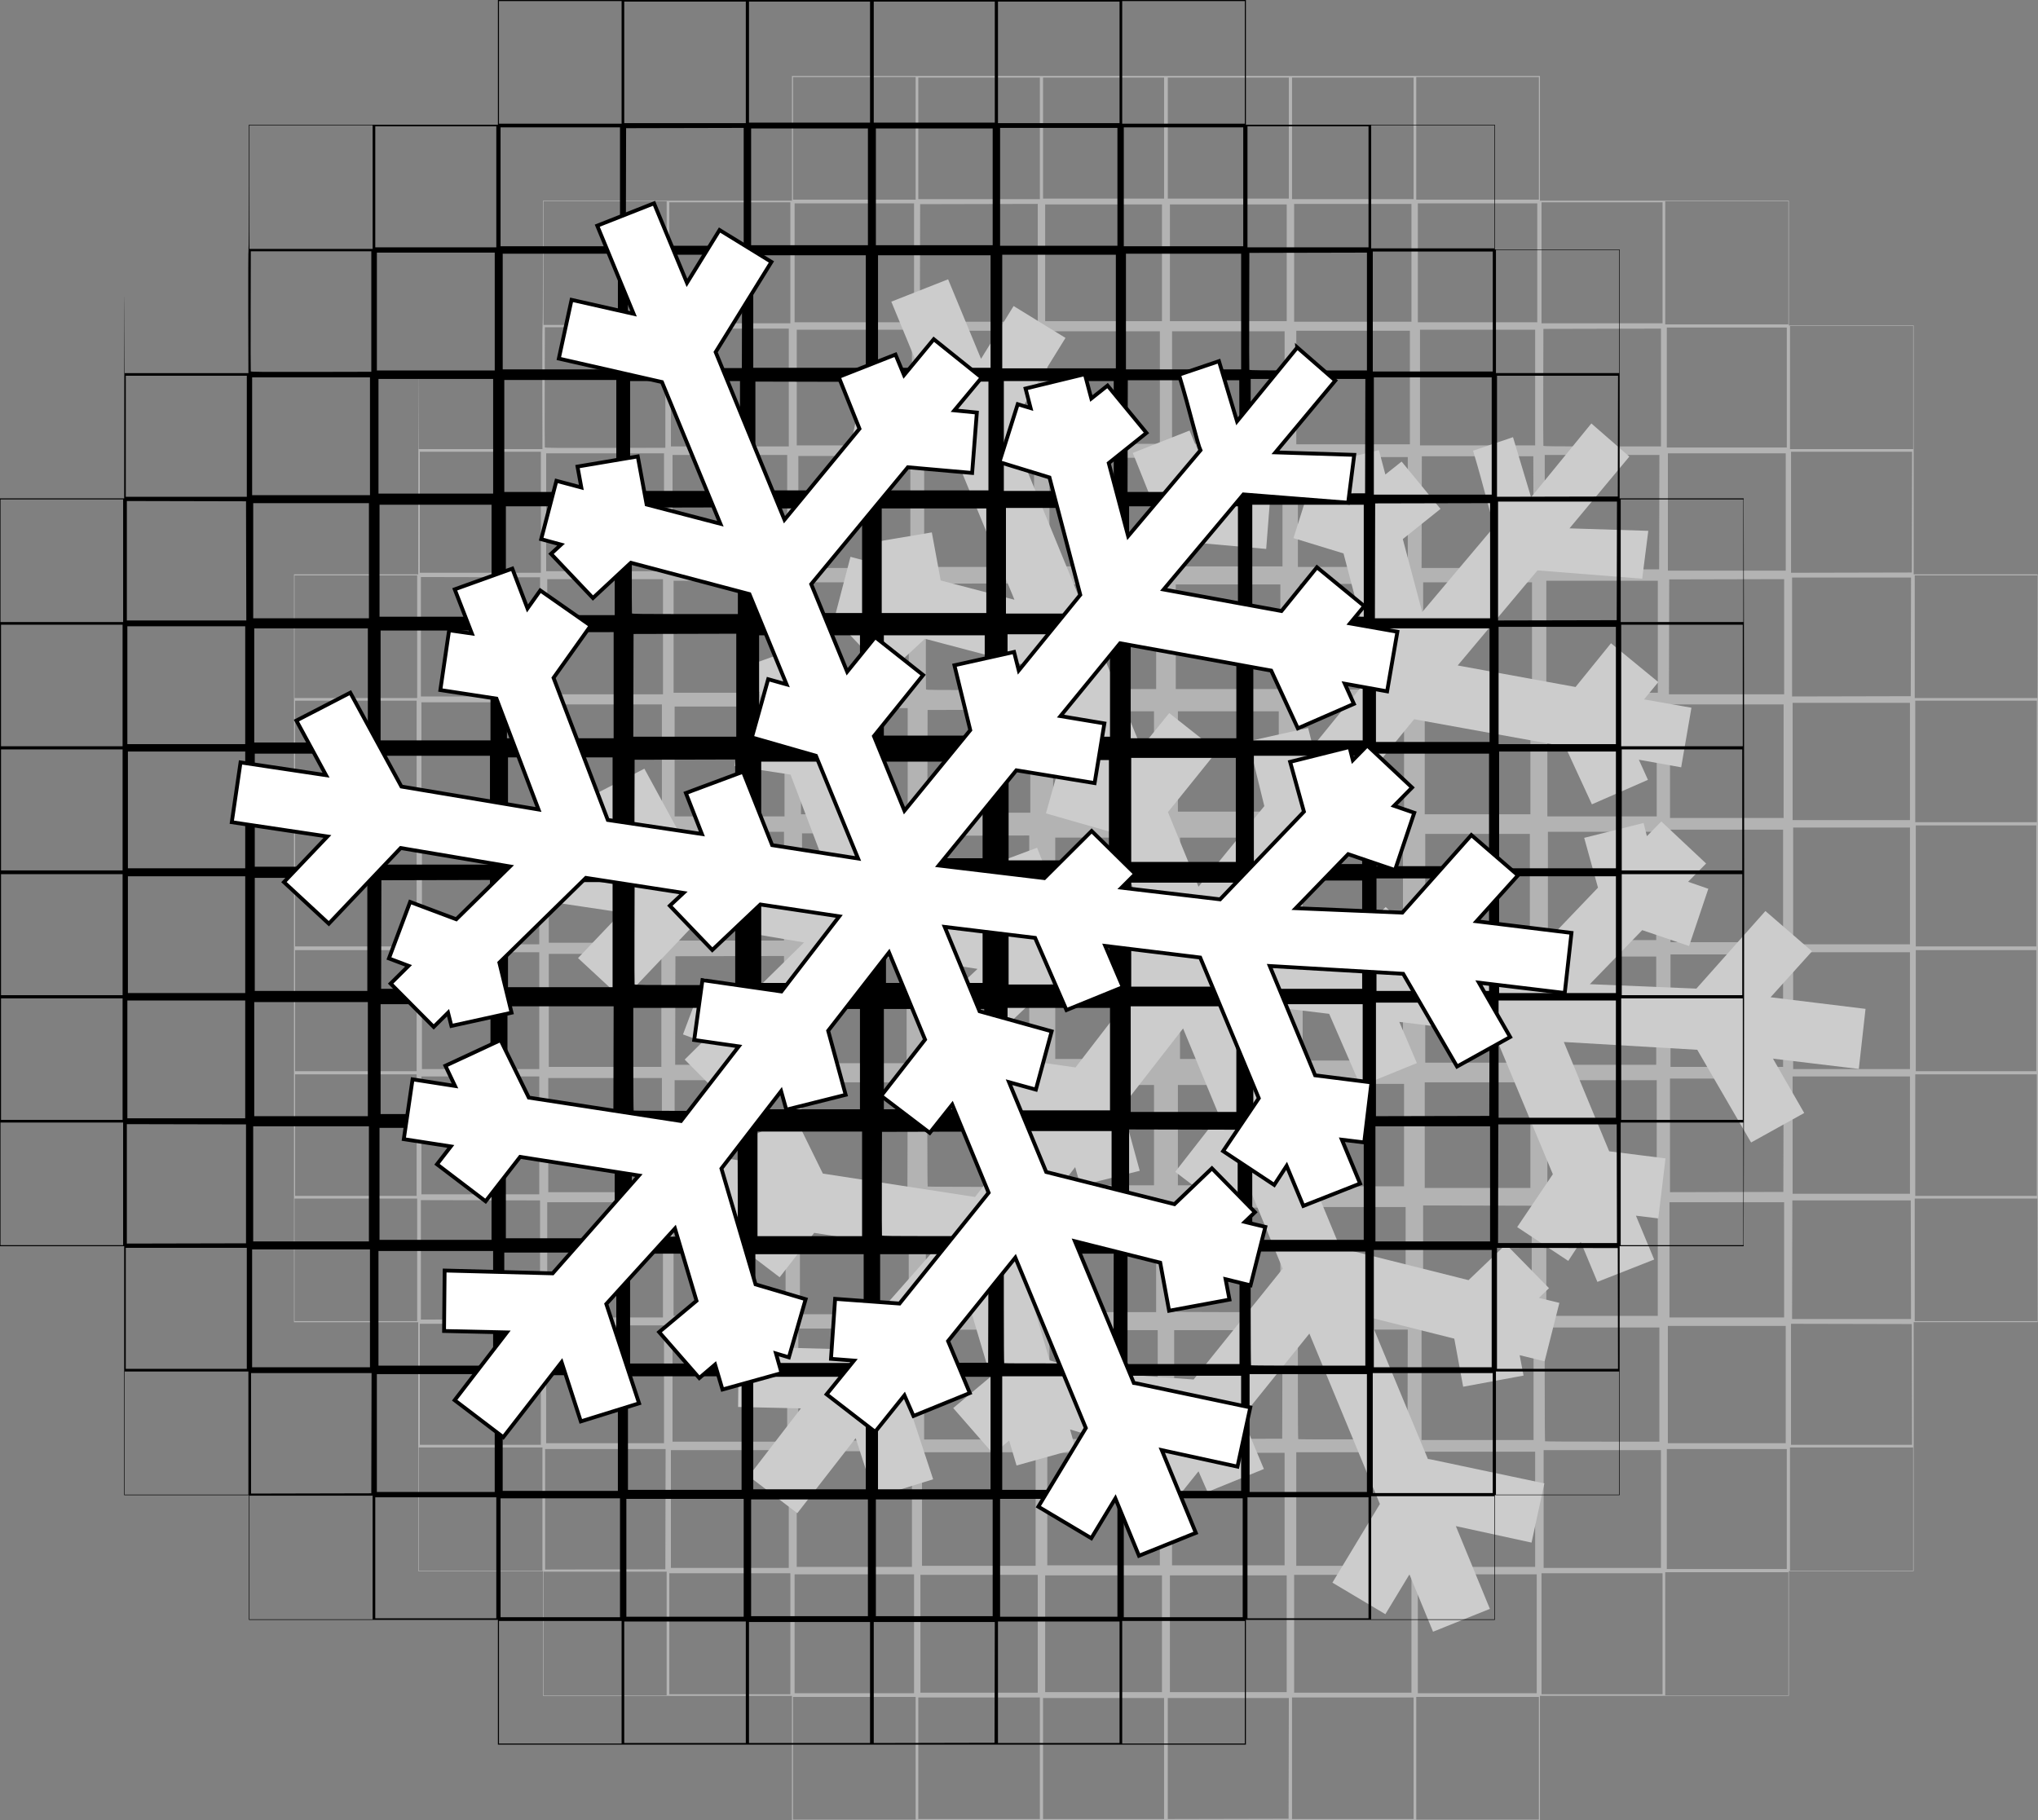
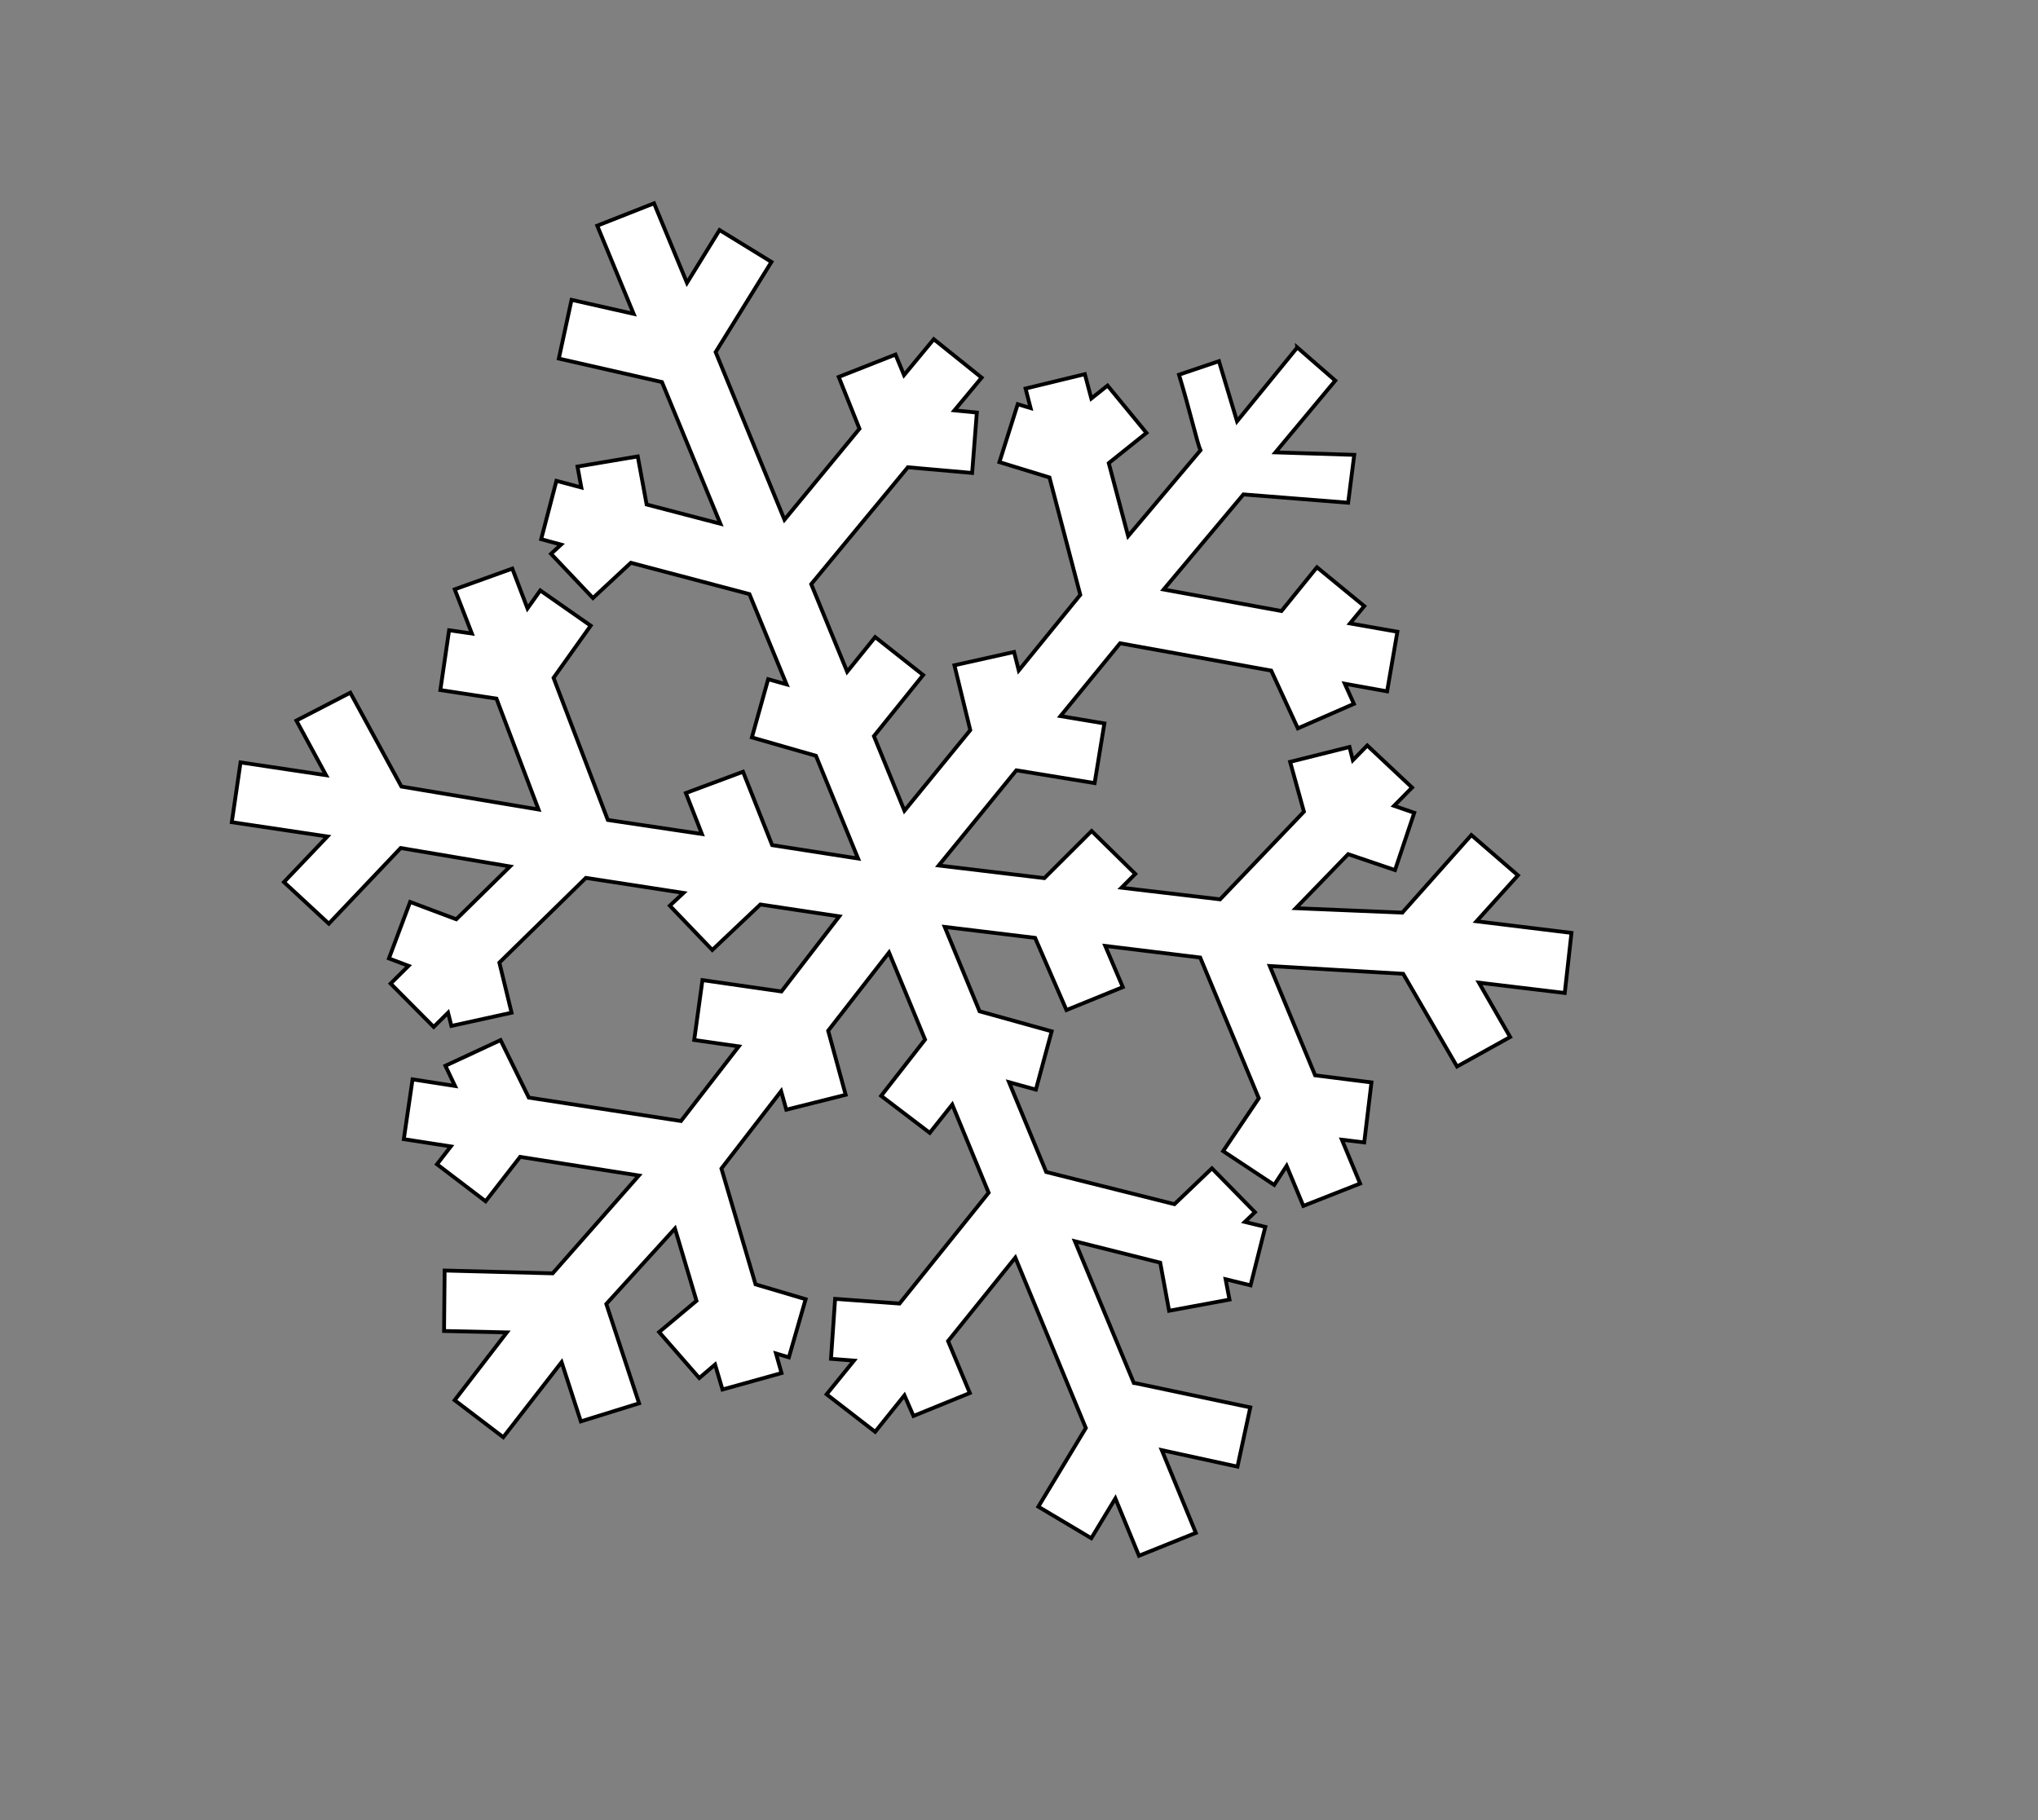
<svg xmlns="http://www.w3.org/2000/svg" xmlns:ns1="http://www.inkscape.org/namespaces/inkscape" xmlns:ns2="http://sodipodi.sourceforge.net/DTD/sodipodi-0.dtd" width="279.638mm" height="249.824mm" viewBox="0 0 990.843 885.203" id="svg2" version="1.1" ns1:version="0.91 r13725" ns2:docname="flake.svg">
  <rect x="0" y="0" width="990.843" height="885.203" fill="#808080" stroke="none" />
  <defs id="defs4" />
  <ns2:namedview id="base" pagecolor="#ffffff" bordercolor="#666666" borderopacity="1.0" ns1:pageopacity="0.0" ns1:pageshadow="2" ns1:zoom="0.35" ns1:cx="64.707435" ns1:cy="511.17277" ns1:document-units="px" ns1:current-layer="layer1" showgrid="false" fit-margin-top="0" fit-margin-left="0" fit-margin-right="0" fit-margin-bottom="0" ns1:window-width="1024" ns1:window-height="538" ns1:window-x="-8" ns1:window-y="-8" ns1:window-maximized="1" />
  <g ns1:label="Layer 1" ns1:groupmode="layer" id="layer1" transform="translate(161.136,-161.189)">
    <g transform="matrix(3.78,0,0,3.78,20.953,156.855)" id="g4867">
-       <path ns1:export-ydpi="71.559998" ns1:export-xdpi="71.559998" ns1:export-filename="D:\BU do USB\GRAPHICSBaking BackUp New (I) MAM\zzz DRQ\CEKAJI NA CISLO\NOVE\path33334.png" id="path33334" d="m 53.689,227.334 0,-8.023 -16.012,0 -16.012,0 0,-8.023 0,-8.023 -8.023,0 -8.023,0 0,-16.012 0,-16.012 -7.989,0 -7.989,0 0,-48.103 0,-48.103 7.989,0 7.989,0 0.017,-16.029 c 0.009,-8.816 0.025,-12.441 0.034,-8.057 l 0.018,7.972 7.955,0 7.955,0 -0.018,-7.955 c -0.01,-4.375 0.005,-7.955 0.034,-7.955 0.028,10e-6 0.051,-3.61 0.051,-8.023 l 0,-8.023 16.012,0 16.012,0 0,-8.023 0,-8.023 48.103,0 48.103,0 0,8.023 0,8.023 16.012,0 16.012,0 0,8.023 0,8.023 8.023,0 8.023,0 0,16.012 0,16.012 7.977,0 7.977,0 0.045,24.051 c 0.025,13.228 0.025,34.875 0,48.103 l -0.045,24.051 -7.977,0 -7.977,0 0,16.012 0,16.012 -8.023,0 -8.023,0 0,8.023 0,8.023 -16.012,0 -16.012,0 0,8.023 0,8.023 -48.103,0 -48.103,0 z m 15.909,0 0,-7.886 -7.886,0 -7.886,0 0,7.886 0,7.886 7.886,0 7.886,0 z m 80.16,0 0,-7.886 -7.886,0 -7.886,0 0,7.886 0,7.886 7.886,0 7.886,0 z m -64.183,0 0,-7.818 -7.818,0 -7.818,0 0,7.818 0,7.818 7.818,0 7.818,0 z m 15.977,0.034 0,-7.784 -7.784,0 -7.784,0 0,7.784 0,7.784 7.784,0 7.784,0 z m 16.029,-0.017 0.017,-7.767 -7.784,0 -7.784,0 0,7.784 0,7.784 7.767,-0.017 7.767,-0.017 z m 16.062,-0.017 0,-7.818 -7.818,0 -7.818,0 0,7.818 0,7.818 7.818,0 7.818,0 z m -96.069,-16.046 0,-7.955 -7.92,0 -7.92,0 0,7.955 0,7.955 7.92,0 7.92,0 z m 144.275,0.034 0,-7.92 -7.92,0 -7.92,0 0,7.92 0,7.92 7.92,0 7.92,0 z m -128.366,0 0,-7.784 -7.784,0 -7.784,0 0,7.784 0,7.784 7.784,0 7.784,0 z m 112.183,0 0,-7.784 -7.784,0 -7.784,0 0,7.784 0,7.784 7.784,0 7.784,0 z m -96.274,0 0,-7.647 -7.681,0 -7.681,0 0,7.647 0,7.647 7.681,0 7.681,0 z m 80.092,0 0,-7.647 -7.647,0 -7.647,0 0,7.647 0,7.647 7.647,0 7.647,0 z m -64.183,0 0,-7.579 -7.545,0 -7.545,0 0,7.579 0,7.579 7.545,0 7.545,0 z m 48.069,0 0,-7.579 -7.545,0 -7.545,0 0,7.579 0,7.579 7.545,0 7.545,0 z m -32.091,0 0,-7.511 -7.511,0 -7.511,0 0,7.511 0,7.511 7.511,0 7.511,0 z m 16.046,0 0,-7.511 -7.511,0 -7.511,0 0,7.511 0,7.511 7.511,0 7.511,0 z m -95.728,-16.046 0,-7.92 -7.955,0 -7.955,0 0,7.92 0,7.92 7.955,0 7.955,0 z m 176.298,0 0,-7.92 -7.92,0 -7.92,0 0,7.92 0,7.92 7.92,0 7.92,0 z m -160.474,0.017 0.017,-7.733 -7.75,0 -7.75,0 0,7.75 0,7.75 7.733,-0.017 7.733,-0.017 z m 144.223,-0.017 0,-7.716 -7.716,0 -7.716,0 0,7.716 0,7.716 7.716,0 7.716,0 z m -128.366,0 0,-7.579 -7.579,0 -7.579,0 0,7.579 0,7.579 7.579,0 7.579,0 z m 112.183,0 0,-7.579 -7.545,0 -7.545,0 0,7.579 0,7.579 7.545,0 7.545,0 z m -96.342,0 0,-7.442 -7.408,0 -7.408,0 0,7.442 0,7.442 7.408,0 7.408,0 z m 80.16,0.034 0,-7.408 -7.408,0 -7.408,0 0,7.408 0,7.408 7.408,0 7.408,0 z m -64.251,-0.034 0,-7.306 -7.306,0 -7.306,0 0,7.306 0,7.306 7.306,0 7.306,0 z m 48.137,0 0,-7.306 -7.306,0 -7.306,0 0,7.306 0,7.306 7.306,0 7.306,0 z m -32.16,0 0,-7.238 -7.238,0 -7.238,0 0,7.238 0,7.238 7.238,0 7.238,0 z m 16.046,0 0,-7.238 -7.238,0 -7.238,0 0,7.238 0,7.238 7.238,0 7.238,0 z m -95.66,-16.046 0,-7.784 -7.784,0 -7.784,0 0,7.784 0,7.784 7.784,0 7.784,0 z m 176.349,0.017 -0.017,-7.767 -7.767,-0.017 -7.767,-0.017 0,7.784 0,7.784 7.784,0 7.784,0 z m -160.508,-0.017 0,-7.579 -7.579,0 -7.579,0 0,7.579 0,7.579 7.579,0 7.579,0 z m 144.275,0.034 0,-7.545 -7.579,0 -7.579,0 0,7.545 0,7.545 7.579,0 7.579,0 z m -128.434,-0.034 0,-7.374 -7.374,0 -7.374,0 0,7.374 0,7.374 7.374,0 7.374,0 z m 112.183,0.034 0,-7.34 -7.374,0 -7.374,0 0,7.295 c 0,4.012 0.021,7.315 0.045,7.34 0.025,0.025 3.343,0.045 7.374,0.045 l 7.329,0 z m -96.342,0 0,-7.204 -7.204,0 -7.203,0 0,7.204 0,7.203 7.203,0 7.204,0 z m 80.16,-0.034 0,-7.169 -7.203,0 -7.204,0 0,7.169 0,7.169 7.204,0 7.203,0 z m -64.251,0.034 0,-7.067 -7.067,0 -7.067,0 0,7.067 0,7.067 7.067,0 7.067,0 z m 48.052,-0.017 0.017,-7.05 -7.067,0 -7.067,0 0,7.021 c 0,3.862 0.021,7.042 0.046,7.067 0.025,0.025 3.198,0.038 7.05,0.029 l 7.004,-0.017 z m -32.143,0.017 0,-6.999 -6.965,0 -6.965,0 0,6.999 0,6.999 6.965,0 6.965,0 z m 16.029,-0.017 0.017,-6.982 -6.965,0 -6.965,0 0,6.999 0,6.999 6.947,-0.017 6.947,-0.017 z M 5.484,163.219 l 0,-7.886 -7.886,0 -7.886,0 0,7.886 0,7.886 7.886,0 7.886,0 z m 208.389,0 0,-7.886 -7.886,0 -7.886,0 0,7.886 0,7.886 7.886,0 7.886,0 z m -192.583,0 0,-7.647 -7.664,-0.017 -7.664,-0.017 0,7.682 0,7.682 7.664,-0.017 7.664,-0.017 z m 176.315,-0.017 -0.017,-7.63 -7.613,0 -7.613,0 -0.017,7.63 -0.017,7.63 7.648,0 7.648,0 z m -160.508,0.017 0,-7.408 -7.442,0 -7.442,0 0,7.408 0,7.408 7.442,0 7.442,0 z m 144.206,0 0,-7.408 -7.374,0 -7.374,0 0,7.408 0,7.408 7.374,0 7.374,0 z m -128.434,0 0,-7.204 -7.204,0 -7.203,0 0,7.204 0,7.203 7.203,0 7.204,0 z m 112.183,0 0,-7.204 -7.169,0 -7.169,0 0,7.204 0,7.203 7.169,0 7.169,0 z m -96.342,0 0,-6.999 -6.999,0 -6.999,0 0,6.999 0,6.999 6.999,0 6.999,0 z m 80.126,0 0,-6.965 -6.982,-0.017 -6.982,-0.017 0,6.999 0,6.999 6.982,-0.017 6.982,-0.017 z m -64.302,-0.017 -0.017,-6.811 -6.794,0 -6.794,0 -0.017,6.811 -0.017,6.811 6.829,0 6.829,0 z m 48.086,0.017 0,-6.794 -6.794,0 -6.794,0 0,6.794 0,6.794 6.794,0 6.794,0 z m -32.091,0 0,-6.726 -6.726,0 -6.726,0 0,6.726 0,6.726 6.726,0 6.726,0 z m 15.977,0 0,-6.726 -6.708,0.017 -6.708,0.017 -0.018,6.623 c -0.01,3.643 -0.003,6.662 0.015,6.708 0.026,0.068 1.434,0.085 6.726,0.085 l 6.694,0 z m -111.091,-16.046 0,-7.818 -7.818,0 -7.818,0 0,7.818 0,7.818 7.818,0 7.818,0 z m 208.389,0 0,-7.818 -7.818,0 -7.818,0 0,7.818 0,7.818 7.818,0 7.818,0 z m -192.617,0.034 0,-7.579 -7.579,0 -7.579,0 0,7.579 0,7.579 7.579,0 7.579,0 z m 176.298,-0.034 0,-7.545 -7.545,0 -7.545,0 0,7.545 0,7.545 7.545,0 7.545,0 z m -160.525,0 0,-7.34 -7.306,0 -7.306,0 0,7.34 0,7.34 7.306,0 7.306,0 z m 144.258,0.017 0.017,-7.289 -7.306,0 -7.306,0 0,7.306 0,7.306 7.289,-0.017 7.289,-0.017 z m -128.485,-0.017 0,-7.067 -7.067,0 -7.067,0 0,7.067 0,7.067 7.067,0 7.067,0 z m 112.183,0 0,-7.067 -7.033,0 -7.033,0 0,7.067 0,7.067 7.033,0 7.033,0 z m -96.359,0.017 0.017,-6.811 -6.828,0 -6.828,0 0,6.828 0,6.828 6.811,-0.017 6.811,-0.017 z m 80.109,-0.017 0,-6.794 -6.794,0 -6.794,0 0,6.794 0,6.794 6.794,0 6.794,0 z m -64.319,0.034 0,-6.623 -6.623,0 -6.623,0 0,6.578 c 0,3.618 0.021,6.598 0.045,6.623 0.025,0.025 3.005,0.045 6.623,0.045 l 6.578,0 z m 48.069,-0.034 0,-6.589 -6.589,0 -6.589,0 0,6.589 0,6.589 6.589,0 6.589,0 z m -32.16,0 0,-6.452 -6.487,0 -6.487,0 0,6.452 0,6.452 6.487,0 6.487,0 z m 15.977,0 0,-6.452 -6.452,0 -6.452,0 0,6.452 0,6.452 6.452,0 6.452,0 z M 5.416,131.162 l 0,-7.784 -7.818,0 -7.818,0 0,7.784 0,7.784 7.818,0 7.818,0 z m 208.321,0 0,-7.784 -7.75,0 -7.75,0 0,7.784 0,7.784 7.75,0 7.75,0 z m -192.548,0 0,-7.511 -7.545,0 -7.545,0 0,7.511 0,7.511 7.545,0 7.545,0 z m 176.298,0 0,-7.511 -7.511,0 -7.511,0 0,7.511 0,7.511 7.511,0 7.511,0 z m -160.594,-0.034 0,-7.272 -7.238,0 -7.238,0 0,7.272 0,7.272 7.238,0 7.238,0 z m 144.275,0.034 0,-7.238 -7.238,0 -7.238,0 0,7.238 0,7.238 7.238,0 7.238,0 z m -128.502,-0.035 0,-6.999 -6.982,0.017 -6.982,0.017 -0.017,6.982 -0.017,6.982 6.999,0 6.999,0 z m 112.183,0.035 0,-6.965 -6.965,0 -6.965,0 0,6.965 0,6.965 6.965,0 6.965,0 z m -96.411,0 0,-6.76 -6.726,0 -6.726,0 0,6.76 0,6.76 6.726,0 6.726,0 z m 80.16,0 0,-6.691 -6.726,0 -6.726,0 0,6.691 0,6.691 6.726,0 6.726,0 z m -64.388,-6.8e-4 0,-6.487 -6.469,0.017 -6.469,0.017 -0.018,6.384 c -0.01,3.511 -0.003,6.423 0.015,6.469 0.026,0.067 1.386,0.085 6.487,0.085 l 6.455,0 z m 48.069,-0.034 0,-6.452 -6.452,0 -6.452,0 0,6.452 0,6.452 6.452,0 6.452,0 z m -32.296,0.034 0,-6.213 -6.213,0 -6.213,0 0,6.213 0,6.213 6.213,0 6.213,0 z m 16.046,0 0,-6.213 -6.213,0 -6.213,0 0,6.213 0,6.213 6.213,0 6.213,0 z m -110.613,-16.046 0,-7.784 -7.818,0 -7.818,0 0,7.784 0,7.784 7.818,0 7.818,0 z m 208.321,0 0,-7.784 -7.75,0 -7.75,0 0,7.784 0,7.784 7.75,0 7.75,0 z m -192.548,0 0,-7.511 -7.545,0 -7.545,0 0,7.511 0,7.511 7.545,0 7.545,0 z m 176.298,0 0,-7.511 -7.511,0 -7.511,0 0,7.511 0,7.511 7.511,0 7.511,0 z m -160.594,0.034 0,-7.272 -7.238,0 -7.238,0 0,7.272 0,7.272 7.238,0 7.238,0 z m 144.275,-0.034 0,-7.238 -7.238,0 -7.238,0 0,7.238 0,7.238 7.238,0 7.238,0 z m -128.502,0.034 0,-6.999 -6.999,0 -6.999,0 0,6.999 0,6.999 6.999,0 6.999,0 z m 112.183,-0.034 0,-6.965 -6.965,0 -6.965,0 0,6.965 0,6.965 6.965,0 6.965,0 z m -96.411,0 0,-6.76 -6.726,0 -6.726,0 0,6.76 0,6.76 6.726,0 6.726,0 z m 80.16,0 0,-6.691 -6.726,0 -6.726,0 0,6.691 0,6.691 6.726,0 6.726,0 z m -64.388,-6.9e-4 0,-6.487 -6.469,0.017 -6.469,0.017 -0.018,6.384 c -0.01,3.511 -0.003,6.423 0.015,6.469 0.026,0.068 1.386,0.085 6.487,0.085 l 6.455,0 z m 48.069,0.035 0,-6.452 -6.452,0 -6.452,0 0,6.452 0,6.452 6.452,0 6.452,0 z m -32.245,-0.017 0.017,-6.231 -6.248,0 -6.248,0 0,6.248 0,6.248 6.231,-0.017 6.231,-0.017 z m 15.994,-0.016 0,-6.213 -6.213,0 -6.213,0 0,6.213 0,6.213 6.213,0 6.213,0 z M 5.416,99.105 l 0,-7.818 -7.818,0 -7.818,0 0,7.818 0,7.818 7.818,0 7.818,0 z m 208.389,0 0,-7.818 -7.818,0 -7.818,0 0,7.818 0,7.818 7.818,0 7.818,0 z m -192.617,-0.034 0,-7.579 -7.579,0 -7.579,0 0,7.579 0,7.579 7.579,0 7.579,0 z m 176.298,0.034 0,-7.545 -7.545,0 -7.545,0 0,7.545 0,7.545 7.545,0 7.545,0 z m -160.525,0 0,-7.34 -7.306,0 -7.306,0 0,7.34 0,7.34 7.306,0 7.306,0 z m 144.275,-0.034 0,-7.306 -7.306,0 -7.306,0 0,7.306 0,7.306 7.306,0 7.306,0 z m -128.502,0.034 0,-7.067 -7.067,0 -7.067,0 0,7.067 0,7.067 7.067,0 7.067,0 z m 112.183,0 0,-7.067 -7.033,0 -7.033,0 0,7.067 0,7.067 7.033,0 7.033,0 z m -96.342,-0.035 0,-6.828 -6.845,0.017 -6.845,0.017 -0.017,6.811 -0.017,6.811 6.862,0 6.862,0 z m 80.092,0.035 0,-6.794 -6.794,0 -6.794,0 0,6.794 0,6.794 6.794,0 6.794,0 z m -64.319,-0.035 0,-6.623 -6.606,0.017 -6.606,0.017 -0.017,6.606 -0.017,6.606 6.623,0 6.623,0 z m 48.069,0.035 0,-6.589 -6.589,0 -6.589,0 0,6.589 0,6.589 6.589,0 6.589,0 z m -32.16,0 0,-6.452 -6.487,0 -6.487,0 0,6.452 0,6.452 6.487,0 6.487,0 z m 16.046,0 0,-6.452 -6.487,0 -6.487,0 0,6.452 0,6.452 6.487,0 6.487,0 z m -110.818,-16.046 0,-7.886 -7.886,0 -7.886,0 0,7.886 0,7.886 7.886,0 7.886,0 z m 208.389,0 0,-7.886 -7.886,0 -7.886,0 0,7.886 0,7.886 7.886,0 7.886,0 z m -192.565,0.017 -0.017,-7.664 -7.664,-0.017 -7.664,-0.017 0,7.682 0,7.682 7.682,0 7.682,0 z m 176.298,0 0.017,-7.63 -7.648,0 -7.648,0 0,7.648 0,7.648 7.63,-0.017 7.63,-0.017 z m -160.508,-0.017 0,-7.408 -7.442,0 -7.442,0 0,7.408 0,7.408 7.442,0 7.442,0 z m 144.206,0 0,-7.409 -7.391,0.017 -7.391,0.017 -0.017,7.391 -0.017,7.391 7.409,0 7.409,0 z m -128.434,0 0,-7.203 -7.204,0 -7.203,0 0,7.203 0,7.204 7.203,0 7.204,0 z m 112.183,0 0,-7.203 -7.169,0 -7.169,0 0,7.203 0,7.204 7.169,0 7.169,0 z m -96.342,0 0,-6.999 -6.999,0 -6.999,0 0,6.999 0,6.999 6.999,0 6.999,0 z m 80.16,0 0,-6.999 -6.999,0 -6.999,0 0,6.999 0,6.999 6.999,0 6.999,0 z m -64.319,0 0,-6.862 -6.811,0.017 -6.811,0.017 -0.018,6.76 c -0.01,3.718 -0.003,6.798 0.015,6.845 0.026,0.068 1.455,0.085 6.828,0.085 l 6.796,0 z m 48.137,0 0,-6.794 -6.828,0 -6.828,0 0,6.794 0,6.794 6.828,0 6.828,0 z m -32.16,0 0,-6.726 -6.726,0 -6.726,0 0,6.726 0,6.726 6.726,0 6.726,0 z m 15.977,0 0,-6.726 -6.726,0 -6.726,0 0,6.726 0,6.726 6.726,0 6.726,0 z m -95.113,-16.012 0,-7.784 -7.784,0 -7.784,0 0,7.784 0,7.784 7.784,0 7.784,0 z m 176.349,-0.017 0.017,-7.767 -7.784,0 -7.784,0 0,7.784 0,7.784 7.767,-0.017 7.767,-0.017 z m -160.508,0.017 0,-7.579 -7.579,0 -7.579,0 0,7.579 0,7.579 7.579,0 7.579,0 z m 144.275,-0.034 0,-7.545 -7.579,0 -7.579,0 0,7.545 0,7.545 7.579,0 7.579,0 z m -128.434,0.034 0,-7.374 -7.374,0 -7.374,0 0,7.374 0,7.374 7.374,0 7.374,0 z m 112.167,-0.017 0.017,-7.357 -7.375,0 -7.375,0 0,7.329 c 0,4.031 0.021,7.349 0.046,7.375 0.025,0.025 3.336,0.038 7.357,0.028 l 7.311,-0.017 z m -96.326,-0.017 0,-7.204 -7.204,0 -7.203,0 0,7.204 0,7.203 7.203,0 7.204,0 z m 80.143,0.017 -0.017,-7.186 -7.169,0 -7.169,0 -0.017,7.186 -0.017,7.186 7.204,0 7.204,0 z m -64.234,-0.017 0,-7.067 -7.067,0 -7.067,0 0,7.067 0,7.067 7.067,0 7.067,0 z m 48.069,0 0,-7.067 -7.067,0 -7.067,0 0,7.067 0,7.067 7.067,0 7.067,0 z m -32.108,0.017 -0.017,-6.982 -6.982,-0.017 -6.982,-0.017 0,6.999 0,6.999 6.999,0 6.999,0 z m 15.994,-0.017 0,-6.999 -6.965,0 -6.965,0 0,6.999 0,6.999 6.965,0 6.965,0 z m 81.116,-16.012 0,-7.92 -7.92,0 -7.92,0 0,7.92 0,7.92 7.92,0 7.92,0 z m -160.491,0 0,-7.75 -7.75,0 -7.75,0 -0.018,7.681 c -0.01,4.225 -0.003,7.72 0.015,7.767 0.026,0.068 1.616,0.082 7.767,0.068 l 7.735,-0.017 z m 144.241,0 0,-7.716 -7.716,0 -7.716,0 0,7.716 0,7.716 7.716,0 7.716,0 z m -128.366,0 0,-7.579 -7.579,0 -7.579,0 0,7.579 0,7.579 7.579,0 7.579,0 z m 112.183,-2.8e-4 0,-7.579 -7.562,0.017 -7.562,0.017 -0.018,7.477 c -0.01,4.112 -0.003,7.515 0.015,7.562 0.026,0.068 1.605,0.085 7.58,0.085 l 7.547,0 0,-7.579 z m -96.342,2.8e-4 0,-7.442 -7.408,0 -7.408,0 0,7.442 0,7.442 7.408,0 7.408,0 z m 80.16,0 0,-7.442 -7.408,0 -7.408,0 0,7.442 0,7.442 7.408,0 7.408,0 z m -64.2,-0.017 0.017,-7.289 -7.34,0 -7.34,0 0,7.306 0,7.306 7.323,-0.017 7.323,-0.017 z m 48.086,0.017 0,-7.306 -7.306,0 -7.306,0 0,7.306 0,7.306 7.306,0 7.306,0 z m -32.16,0 0,-7.238 -7.238,0 -7.238,0 0,7.238 0,7.238 7.238,0 7.238,0 z m 16.046,0 0,-7.238 -7.238,0 -7.238,0 0,7.238 0,7.238 7.238,0 7.238,0 z M 37.575,34.99 l 0,-7.955 -7.92,0 -7.92,0 0,7.955 0,7.955 7.92,0 7.92,0 z m 144.275,-0.034 0,-7.92 -7.92,0 -7.92,0 0,7.92 0,7.92 7.92,0 7.92,0 z m -128.366,0 0,-7.784 -7.784,0 -7.784,0 0,7.784 0,7.784 7.784,0 7.784,0 z m 112.183,0 0,-7.784 -7.784,0 -7.784,0 0,7.784 0,7.784 7.784,0 7.784,0 z m -96.274,0 0,-7.647 -7.681,0 -7.681,0 0,7.647 0,7.647 7.681,0 7.681,0 z m 80.16,0 0,-7.647 -7.681,0 -7.681,0 0,7.647 0,7.647 7.681,0 7.681,0 z m -64.251,-2.7e-4 0,-7.579 -7.562,0.017 -7.562,0.017 -0.017,7.562 -0.017,7.562 7.579,0 7.579,0 z m 48.069,2.7e-4 0,-7.579 -7.545,0 -7.545,0 0,7.579 0,7.579 7.545,0 7.545,0 z m -32.091,0 0,-7.511 -7.511,0 -7.511,0 0,7.511 0,7.511 7.511,0 7.511,0 z m 16.046,0 0,-7.511 -7.511,0 -7.511,0 0,7.511 0,7.511 7.511,0 7.511,0 z m -47.727,-16.012 0,-7.886 -7.886,0 -7.886,0 0,7.886 0,7.886 7.886,0 7.886,0 z m 80.16,0 0,-7.886 -7.886,0 -7.886,0 0,7.886 0,7.886 7.886,0 7.886,0 z m -64.183,0 0,-7.818 -7.818,0 -7.818,0 0,7.818 0,7.818 7.818,0 7.818,0 z m 48.069,0 0,-7.818 -7.818,0 -7.818,0 0,7.818 0,7.818 7.818,0 7.818,0 z m -32.091,-0.034 0,-7.784 -7.784,0 -7.784,0 0,7.784 0,7.784 7.784,0 7.784,0 z m 16.046,0 0,-7.784 -7.784,0 -7.784,0 0,7.784 0,7.784 7.784,0 7.784,0 z" style="fill:#b3b3b3;stroke-width:0.068" ns1:connector-curvature="0" />
-       <path ns1:export-ydpi="71.559998" ns1:export-xdpi="71.559998" ns1:export-filename="D:\BU do USB\GRAPHICSBaking BackUp New (I) MAM\zzz DRQ\CEKAJI NA CISLO\NOVE\path33334.png" style="fill:#cccccc;fill-rule:evenodd;stroke:none;stroke-width:0.491;stroke-opacity:1" ns1:connector-curvature="0" d="m 156.504,55.627 -7.749,9.489 -2.323,-7.731 -5.139,1.741 c 1.418,4.685 2.387,8.958 2.761,9.723 l -9.304,11.039 -2.492,-9.392 4.851,-3.884 -5.006,-6.088 -2.089,1.663 -0.831,-3.13 -7.626,1.848 0.65,2.515 -1.658,-0.5 -2.354,7.45 6.436,1.973 3.964,15.102 -7.914,9.727 -0.602,-2.378 -7.673,1.711 2.039,8.344 -8.467,10.368 -3.925,-9.597 6.329,-7.86 -6.168,-4.88 -3.602,4.456 -4.624,-11.269 12.43,-15.034 8.267,0.731 0.605,-7.768 -2.883,-0.284 3.502,-4.209 -6.159,-4.944 -3.824,4.621 -1.097,-2.645 -7.303,2.877 2.668,6.668 -9.647,11.703 -8.851,-21.565 7.176,-11.601 -6.674,-4.102 -4.19,6.794 -4.236,-10.232 c -2.434,0.959 -4.868,1.918 -7.303,2.877 l 4.681,11.343 -7.986,-1.803 -1.638,7.554 13.264,3.021 7.518,18.231 -9.488,-2.478 -1.141,-6.186 -7.751,1.307 0.493,2.689 -3.203,-0.855 -1.964,7.507 2.561,0.696 -1.293,1.189 5.393,5.685 4.875,-4.535 15.251,4.027 4.776,11.618 -2.365,-0.667 -2.095,7.488 8.241,2.364 5.419,13.216 -11.053,-1.721 -3.747,-9.441 -7.35,2.739 2.063,5.271 -12.104,-1.807 -6.979,-18.285 4.776,-6.71 -6.482,-4.533 -1.647,2.316 -1.951,-5.124 -7.406,2.666 2.206,5.685 -2.93,-0.422 -1.126,7.693 7.219,1.104 5.408,14.262 -17.635,-2.951 -6.573,-12.073 -6.935,3.584 3.814,7.029 -10.997,-1.647 -1.126,7.693 12.299,1.835 -5.59,5.872 5.772,5.347 9.243,-9.733 14.062,2.372 -6.913,6.795 -5.935,-2.228 -2.727,7.266 2.525,0.952 -2.307,2.286 5.541,5.575 1.846,-1.829 0.43,1.698 7.739,-1.701 -1.57,-6.444 11.13,-10.901 12.551,1.936 -1.754,1.646 5.458,5.694 6.185,-5.852 10.15,1.526 -7.44,9.664 -10.159,-1.461 -1.061,7.702 5.731,0.824 -7.432,9.6 -19.575,-3.013 -3.63,-7.395 -7.095,3.299 1.236,2.6 -5.461,-0.851 -1.126,7.693 6.047,0.935 -1.777,2.297 6.251,4.761 4.439,-5.711 15.277,2.395 -11.089,12.587 -13.896,-0.363 -0.075,7.779 8.077,0.18 -6.713,8.722 6.251,4.761 7.506,-9.655 2.471,7.621 7.493,-2.326 -4.217,-12.781 8.832,-9.705 2.77,9.3 -4.804,4.021 5.162,5.914 2.032,-1.737 0.952,3.213 7.596,-2.114 -0.715,-2.525 1.658,0.5 2.159,-7.479 -6.445,-1.909 -4.39,-14.901 7.68,-9.957 0.667,2.387 7.635,-1.913 -2.252,-8.244 7.828,-10.067 4.633,11.205 -5.645,7.239 6.251,4.761 2.892,-3.642 4.68,11.343 -11.46,14.257 -8.285,-0.603 -0.531,7.713 2.957,0.228 -3.519,4.338 6.242,4.825 3.768,-4.694 1.162,2.654 7.247,-2.95 -2.798,-6.686 8.65,-10.734 9.068,21.923 -6.108,10.118 6.813,4.056 3.096,-5.119 3.036,7.375 7.311,-2.941 -4.378,-10.645 9.736,2.121 1.647,-7.618 -14.585,-3.08 c -0.128,-0.038 -0.26,-0.037 -0.391,-0.056 l -7.583,-18.24 10.976,2.757 1.14,6.186 7.768,-1.435 -0.502,-2.625 3.212,0.789 1.898,-7.516 -2.635,-0.641 1.301,-1.253 -5.532,-5.64 -4.818,4.609 -16.497,-4.14 -4.784,-11.554 3.455,0.955 2.029,-7.497 -9.274,-2.578 -4.482,-10.856 11.627,1.411 4.034,9.286 7.247,-2.95 -2.259,-5.3 12.213,1.495 7.535,18.102 -4.589,6.802 6.573,4.349 1.599,-2.453 2.146,5.153 7.303,-2.877 -2.345,-5.639 2.874,0.349 0.93,-7.721 -7.246,-0.913 -5.834,-14.062 17.162,1.003 6.925,11.928 6.832,-3.795 -4.018,-6.993 11.041,1.327 0.865,-7.73 -12.213,-1.495 5.33,-5.91 -5.994,-5.182 -8.879,9.981 -13.702,-0.571 6.735,-6.951 6.027,2.045 2.475,-7.367 -2.599,-0.898 2.316,-2.351 -5.763,-5.411 -1.854,1.893 -0.43,-1.698 -7.635,1.913 1.774,6.408 -10.784,11.278 -12.678,-1.497 1.772,-1.774 -5.615,-5.521 -6.081,6.063 -13.589,-1.628 9.987,-12.244 10.067,1.645 1.256,-7.674 -5.648,-0.943 7.666,-9.37 19.439,3.516 3.426,7.431 7.208,-3.152 -1.171,-2.59 5.444,0.979 1.321,-7.665 -6.095,-1.073 1.834,-2.224 -6.086,-4.998 -4.56,5.628 -15.158,-2.77 10.261,-12.23 13.471,1.068 0.783,-6.157 -10.136,-0.319 7.699,-9.235 -4.892,-4.264 0,0 0,0 0,0 z" id="path33296" />
-       <path ns1:export-ydpi="71.559998" ns1:export-xdpi="71.559998" ns1:export-filename="D:\BU do USB\GRAPHICSBaking BackUp New (I) MAM\zzz DRQ\CEKAJI NA CISLO\NOVE\path33334.png" id="path20095" d="m 15.869,217.559 0,-8.023 -16.012,0 -16.012,0 0,-8.023 0,-8.023 -8.023,0 -8.023,0 0,-16.012 0,-16.012 -7.989,0 -7.989,0 0,-48.103 0,-48.103 7.989,0 7.989,0 0.017,-16.029 c 0.009,-8.816 0.025,-12.441 0.034,-8.057 l 0.018,7.972 7.955,0 7.955,0 -0.018,-7.955 c -0.01,-4.375 0.005,-7.955 0.034,-7.955 0.028,1e-5 0.051,-3.61 0.051,-8.023 l 0,-8.023 16.012,0 16.012,0 0,-8.023 0,-8.023 48.103,0 48.103,0 0,8.023 0,8.023 16.012,0 16.012,0 0,8.023 0,8.023 8.023,0 8.023,0 0,16.012 0,16.012 7.977,0 7.977,0 0.045,24.051 c 0.025,13.228 0.025,34.875 0,48.103 l -0.045,24.051 -7.977,0 -7.977,0 0,16.012 0,16.012 -8.023,0 -8.023,0 0,8.023 0,8.023 -16.012,0 -16.012,0 0,8.023 0,8.023 -48.103,0 -48.103,0 z m 15.909,0 0,-7.886 -7.886,0 -7.886,0 0,7.886 0,7.886 7.886,0 7.886,0 z m 80.16,0 0,-7.886 -7.886,0 -7.886,0 0,7.886 0,7.886 7.886,0 7.886,0 z m -64.183,0 0,-7.818 -7.818,0 -7.818,0 0,7.818 0,7.818 7.818,0 7.818,0 z m 15.977,0.034 0,-7.784 -7.784,0 -7.784,0 0,7.784 0,7.784 7.784,0 7.784,0 z m 16.029,-0.017 0.017,-7.767 -7.784,0 -7.784,0 0,7.784 0,7.784 7.767,-0.017 7.767,-0.017 z m 16.062,-0.017 0,-7.818 -7.818,0 -7.818,0 0,7.818 0,7.818 7.818,0 7.818,0 z m -96.069,-16.046 0,-7.955 -7.92,0 -7.92,0 0,7.955 0,7.955 7.92,0 7.92,0 z m 144.275,0.034 0,-7.92 -7.92,0 -7.92,0 0,7.92 0,7.92 7.92,0 7.92,0 z m -128.366,0 0,-7.784 -7.784,0 -7.784,0 0,7.784 0,7.784 7.784,0 7.784,0 z m 112.183,0 0,-7.784 -7.784,0 -7.784,0 0,7.784 0,7.784 7.784,0 7.784,0 z m -96.274,0 0,-7.647 -7.681,0 -7.681,0 0,7.647 0,7.647 7.681,0 7.681,0 z m 80.092,0 0,-7.647 -7.647,0 -7.647,0 0,7.647 0,7.647 7.647,0 7.647,0 z m -64.183,0 0,-7.579 -7.545,0 -7.545,0 0,7.579 0,7.579 7.545,0 7.545,0 z m 48.069,0 0,-7.579 -7.545,0 -7.545,0 0,7.579 0,7.579 7.545,0 7.545,0 z m -32.091,0 0,-7.511 -7.511,0 -7.511,0 0,7.511 0,7.511 7.511,0 7.511,0 z m 16.046,0 0,-7.511 -7.511,0 -7.511,0 0,7.511 0,7.511 7.511,0 7.511,0 z m -95.728,-16.046 0,-7.92 -7.955,0 -7.955,0 0,7.92 0,7.92 7.955,0 7.955,0 z m 176.298,0 0,-7.92 -7.92,0 -7.92,0 0,7.92 0,7.92 7.92,0 7.92,0 z m -160.474,0.017 0.017,-7.733 -7.75,0 -7.75,0 0,7.75 0,7.75 7.733,-0.017 7.733,-0.017 z m 144.223,-0.017 0,-7.716 -7.716,0 -7.716,0 0,7.716 0,7.716 7.716,0 7.716,0 z m -128.366,0 0,-7.579 -7.579,0 -7.579,0 0,7.579 0,7.579 7.579,0 7.579,0 z m 112.183,0 0,-7.579 -7.545,0 -7.545,0 0,7.579 0,7.579 7.545,0 7.545,0 z m -96.342,0 0,-7.442 -7.408,0 -7.408,0 0,7.442 0,7.442 7.408,0 7.408,0 z m 80.16,0.034 0,-7.408 -7.408,0 -7.408,0 0,7.408 0,7.408 7.408,0 7.408,0 z m -64.251,-0.034 0,-7.306 -7.306,0 -7.306,0 0,7.306 0,7.306 7.306,0 7.306,0 z m 48.137,0 0,-7.306 -7.306,0 -7.306,0 0,7.306 0,7.306 7.306,0 7.306,0 z m -32.16,0 0,-7.238 -7.238,0 -7.238,0 0,7.238 0,7.238 7.238,0 7.238,0 z m 16.046,0 0,-7.238 -7.238,0 -7.238,0 0,7.238 0,7.238 7.238,0 7.238,0 z m -95.66,-16.046 0,-7.784 -7.784,0 -7.784,0 0,7.784 0,7.784 7.784,0 7.784,0 z m 176.349,0.017 -0.017,-7.767 -7.767,-0.017 -7.767,-0.017 0,7.784 0,7.784 7.784,0 7.784,0 z m -160.508,-0.017 0,-7.579 -7.579,0 -7.579,0 0,7.579 0,7.579 7.579,0 7.579,0 z m 144.275,0.034 0,-7.545 -7.579,0 -7.579,0 0,7.545 0,7.545 7.579,0 7.579,0 z m -128.434,-0.034 0,-7.374 -7.374,0 -7.374,0 0,7.374 0,7.374 7.374,0 7.374,0 z m 112.183,0.034 0,-7.34 -7.374,0 -7.374,0 0,7.295 c 0,4.012 0.021,7.315 0.045,7.34 0.025,0.025 3.343,0.045 7.374,0.045 l 7.329,0 z m -96.342,0 0,-7.204 -7.204,0 -7.203,0 0,7.204 0,7.203 7.203,0 7.204,0 z m 80.16,-0.034 0,-7.169 -7.203,0 -7.203,0 0,7.169 0,7.169 7.203,0 7.203,0 z m -64.251,0.034 0,-7.067 -7.067,0 -7.067,0 0,7.067 0,7.067 7.067,0 7.067,0 z m 48.052,-0.017 0.017,-7.05 -7.067,0 -7.067,0 0,7.021 c 0,3.862 0.021,7.042 0.046,7.067 0.025,0.025 3.198,0.038 7.05,0.029 l 7.004,-0.017 z m -32.143,0.017 0,-6.999 -6.965,0 -6.965,0 0,6.999 0,6.999 6.965,0 6.965,0 z m 16.029,-0.017 0.017,-6.982 -6.965,0 -6.965,0 0,6.999 0,6.999 6.947,-0.017 6.947,-0.017 z m -111.279,-16.029 0,-7.886 -7.886,0 -7.886,0 0,7.886 0,7.886 7.886,0 7.886,0 z m 208.389,0 0,-7.886 -7.886,0 -7.886,0 0,7.886 0,7.886 7.886,0 7.886,0 z m -192.583,0 0,-7.647 -7.664,-0.017 -7.664,-0.017 0,7.682 0,7.682 7.664,-0.017 7.664,-0.017 z m 176.315,-0.017 -0.017,-7.63 -7.613,0 -7.613,0 -0.017,7.63 -0.017,7.63 7.648,0 7.648,0 z m -160.508,0.017 0,-7.408 -7.442,0 -7.442,0 0,7.408 0,7.408 7.442,0 7.442,0 z m 144.206,0 0,-7.408 -7.374,0 -7.374,0 0,7.408 0,7.408 7.374,0 7.374,0 z m -128.434,0 0,-7.204 -7.204,0 -7.203,0 0,7.204 0,7.203 7.203,0 7.204,0 z m 112.183,0 0,-7.204 -7.169,0 -7.169,0 0,7.204 0,7.203 7.169,0 7.169,0 z m -96.342,0 0,-6.999 -6.999,0 -6.999,0 0,6.999 0,6.999 6.999,0 6.999,0 z m 80.126,0 0,-6.965 -6.982,-0.017 -6.982,-0.017 0,6.999 0,6.999 6.982,-0.017 6.982,-0.017 z m -64.302,-0.017 -0.017,-6.811 -6.794,0 -6.794,0 -0.017,6.811 -0.017,6.811 6.829,0 6.829,0 z m 48.086,0.017 0,-6.794 -6.794,0 -6.794,0 0,6.794 0,6.794 6.794,0 6.794,0 z m -32.091,0 0,-6.726 -6.726,0 -6.726,0 0,6.726 0,6.726 6.726,0 6.726,0 z m 15.977,0 0,-6.726 -6.708,0.017 -6.708,0.017 -0.018,6.623 c -0.01,3.643 -0.003,6.662 0.015,6.708 0.026,0.068 1.434,0.085 6.726,0.085 l 6.694,0 z m -111.091,-16.046 0,-7.818 -7.818,0 -7.818,0 0,7.818 0,7.818 7.818,0 7.818,0 z m 208.389,0 0,-7.818 -7.818,0 -7.818,0 0,7.818 0,7.818 7.818,0 7.818,0 z m -192.617,0.034 0,-7.579 -7.579,0 -7.579,0 0,7.579 0,7.579 7.579,0 7.579,0 z m 176.298,-0.034 0,-7.545 -7.545,0 -7.545,0 0,7.545 0,7.545 7.545,0 7.545,0 z m -160.525,0 0,-7.34 -7.306,0 -7.306,0 0,7.34 0,7.34 7.306,0 7.306,0 z m 144.258,0.017 0.017,-7.289 -7.306,0 -7.306,0 0,7.306 0,7.306 7.289,-0.017 7.289,-0.017 z m -128.485,-0.017 0,-7.067 -7.067,0 -7.067,0 0,7.067 0,7.067 7.067,0 7.067,0 z m 112.183,0 0,-7.067 -7.033,0 -7.033,0 0,7.067 0,7.067 7.033,0 7.033,0 z m -96.359,0.017 0.017,-6.811 -6.828,0 -6.828,0 0,6.828 0,6.828 6.811,-0.017 6.811,-0.017 z m 80.109,-0.017 0,-6.794 -6.794,0 -6.794,0 0,6.794 0,6.794 6.794,0 6.794,0 z m -64.319,0.034 0,-6.623 -6.623,0 -6.623,0 0,6.578 c 0,3.618 0.021,6.598 0.045,6.623 0.025,0.025 3.005,0.045 6.623,0.045 l 6.578,0 z m 48.069,-0.034 0,-6.589 -6.589,0 -6.589,0 0,6.589 0,6.589 6.589,0 6.589,0 z m -32.16,0 0,-6.452 -6.487,0 -6.487,0 0,6.452 0,6.452 6.487,0 6.487,0 z m 15.977,0 0,-6.452 -6.452,0 -6.452,0 0,6.452 0,6.452 6.452,0 6.452,0 z m -110.818,-16.012 0,-7.784 -7.818,0 -7.818,0 0,7.784 0,7.784 7.818,0 7.818,0 z m 208.321,0 0,-7.784 -7.75,0 -7.75,0 0,7.784 0,7.784 7.75,0 7.75,0 z m -192.548,0 0,-7.511 -7.545,0 -7.545,0 0,7.511 0,7.511 7.545,0 7.545,0 z m 176.298,0 0,-7.511 -7.511,0 -7.511,0 0,7.511 0,7.511 7.511,0 7.511,0 z m -160.594,-0.034 0,-7.272 -7.238,0 -7.238,0 0,7.272 0,7.272 7.238,0 7.238,0 z m 144.275,0.034 0,-7.238 -7.238,0 -7.238,0 0,7.238 0,7.238 7.238,0 7.238,0 z m -128.502,-0.035 0,-6.999 -6.982,0.017 -6.982,0.017 -0.017,6.982 -0.017,6.982 6.999,0 6.999,0 z m 112.183,0.035 0,-6.965 -6.965,0 -6.965,0 0,6.965 0,6.965 6.965,0 6.965,0 z m -96.411,0 0,-6.76 -6.726,0 -6.726,0 0,6.76 0,6.76 6.726,0 6.726,0 z m 80.16,0 0,-6.691 -6.726,0 -6.726,0 0,6.691 0,6.691 6.726,0 6.726,0 z m -64.388,-6.8e-4 0,-6.487 -6.469,0.017 -6.469,0.017 -0.018,6.384 c -0.01,3.511 -0.003,6.423 0.015,6.469 0.026,0.067 1.386,0.085 6.487,0.085 l 6.455,0 z m 48.069,-0.034 0,-6.452 -6.452,0 -6.452,0 0,6.452 0,6.452 6.452,0 6.452,0 z m -32.296,0.034 0,-6.213 -6.213,0 -6.213,0 0,6.213 0,6.213 6.213,0 6.213,0 z m 16.046,0 0,-6.213 -6.213,0 -6.213,0 0,6.213 0,6.213 6.213,0 6.213,0 z m -110.613,-16.046 0,-7.784 -7.818,0 -7.818,0 0,7.784 0,7.784 7.818,0 7.818,0 z m 208.321,0 0,-7.784 -7.75,0 -7.75,0 0,7.784 0,7.784 7.75,0 7.75,0 z m -192.548,0 0,-7.511 -7.545,0 -7.545,0 0,7.511 0,7.511 7.545,0 7.545,0 z m 176.298,0 0,-7.511 -7.511,0 -7.511,0 0,7.511 0,7.511 7.511,0 7.511,0 z m -160.594,0.034 0,-7.272 -7.238,0 -7.238,0 0,7.272 0,7.272 7.238,0 7.238,0 z m 144.275,-0.034 0,-7.238 -7.238,0 -7.238,0 0,7.238 0,7.238 7.238,0 7.238,0 z m -128.502,0.034 0,-6.999 -6.999,0 -6.999,0 0,6.999 0,6.999 6.999,0 6.999,0 z m 112.183,-0.034 0,-6.965 -6.965,0 -6.965,0 0,6.965 0,6.965 6.965,0 6.965,0 z m -96.411,0 0,-6.76 -6.726,0 -6.726,0 0,6.76 0,6.76 6.726,0 6.726,0 z m 80.16,0 0,-6.691 -6.726,0 -6.726,0 0,6.691 0,6.691 6.726,0 6.726,0 z m -64.388,-6.9e-4 0,-6.487 -6.469,0.017 -6.469,0.017 -0.018,6.384 c -0.01,3.511 -0.003,6.423 0.015,6.469 0.026,0.068 1.386,0.085 6.487,0.085 l 6.455,0 z m 48.069,0.035 0,-6.452 -6.452,0 -6.452,0 0,6.452 0,6.452 6.452,0 6.452,0 z m -32.245,-0.017 0.017,-6.231 -6.248,0 -6.248,0 0,6.248 0,6.248 6.231,-0.017 6.231,-0.017 z m 15.994,-0.016 0,-6.213 -6.213,0 -6.213,0 0,6.213 0,6.213 6.213,0 6.213,0 z m -110.613,-16.012 0,-7.818 -7.818,0 -7.818,0 0,7.818 0,7.818 7.818,0 7.818,0 z m 208.389,0 0,-7.818 -7.818,0 -7.818,0 0,7.818 0,7.818 7.818,0 7.818,0 z m -192.617,-0.034 0,-7.579 -7.579,0 -7.579,0 0,7.579 0,7.579 7.579,0 7.579,0 z m 176.298,0.034 0,-7.545 -7.545,0 -7.545,0 0,7.545 0,7.545 7.545,0 7.545,0 z m -160.525,0 0,-7.34 -7.306,0 -7.306,0 0,7.34 0,7.34 7.306,0 7.306,0 z m 144.275,-0.034 0,-7.306 -7.306,0 -7.306,0 0,7.306 0,7.306 7.306,0 7.306,0 z m -128.502,0.034 0,-7.067 -7.067,0 -7.067,0 0,7.067 0,7.067 7.067,0 7.067,0 z m 112.183,0 0,-7.067 -7.033,0 -7.033,0 0,7.067 0,7.067 7.033,0 7.033,0 z m -96.342,-0.035 0,-6.828 -6.845,0.017 -6.845,0.017 -0.017,6.811 -0.017,6.811 6.862,0 6.862,0 z m 80.092,0.035 0,-6.794 -6.794,0 -6.794,0 0,6.794 0,6.794 6.794,0 6.794,0 z m -64.319,-0.035 0,-6.623 -6.606,0.017 -6.606,0.017 -0.017,6.606 -0.017,6.606 6.623,0 6.623,0 z m 48.069,0.035 0,-6.589 -6.589,0 -6.589,0 0,6.589 0,6.589 6.589,0 6.589,0 z m -32.16,0 0,-6.452 -6.487,0 -6.487,0 0,6.452 0,6.452 6.487,0 6.487,0 z m 16.046,0 0,-6.452 -6.487,0 -6.487,0 0,6.452 0,6.452 6.487,0 6.487,0 z m -110.818,-16.046 0,-7.886 -7.886,0 -7.886,0 0,7.886 0,7.886 7.886,0 7.886,0 z m 208.389,0 0,-7.886 -7.886,0 -7.886,0 0,7.886 0,7.886 7.886,0 7.886,0 z m -192.565,0.017 -0.017,-7.664 -7.664,-0.017 -7.664,-0.017 0,7.682 0,7.682 7.682,0 7.682,0 z m 176.298,0 0.017,-7.63 -7.648,0 -7.648,0 0,7.648 0,7.648 7.63,-0.017 7.63,-0.017 z m -160.508,-0.017 0,-7.408 -7.442,0 -7.442,0 0,7.408 0,7.408 7.442,0 7.442,0 z m 144.206,0 0,-7.409 -7.391,0.017 -7.391,0.017 -0.017,7.391 -0.017,7.391 7.409,0 7.409,0 z m -128.434,0 0,-7.203 -7.204,0 -7.203,0 0,7.203 0,7.204 7.203,0 7.204,0 z m 112.183,0 0,-7.203 -7.169,0 -7.169,0 0,7.203 0,7.204 7.169,0 7.169,0 z m -96.342,0 0,-6.999 -6.999,0 -6.999,0 0,6.999 0,6.999 6.999,0 6.999,0 z m 80.16,0 0,-6.999 -6.999,0 -6.999,0 0,6.999 0,6.999 6.999,0 6.999,0 z m -64.319,0 0,-6.862 -6.811,0.017 -6.811,0.017 -0.018,6.76 c -0.01,3.718 -0.003,6.798 0.015,6.845 0.026,0.068 1.455,0.085 6.828,0.085 l 6.796,0 z m 48.137,0 0,-6.794 -6.828,0 -6.828,0 0,6.794 0,6.794 6.828,0 6.828,0 z m -32.16,0 0,-6.726 -6.726,0 -6.726,0 0,6.726 0,6.726 6.726,0 6.726,0 z m 15.977,0 0,-6.726 -6.726,0 -6.726,0 0,6.726 0,6.726 6.726,0 6.726,0 z m -95.113,-16.012 0,-7.784 -7.784,0 -7.784,0 0,7.784 0,7.784 7.784,0 7.784,0 z m 176.349,-0.017 0.017,-7.767 -7.784,0 -7.784,0 0,7.784 0,7.784 7.767,-0.017 7.767,-0.017 z m -160.508,0.017 0,-7.579 -7.579,0 -7.579,0 0,7.579 0,7.579 7.579,0 7.579,0 z m 144.275,-0.034 0,-7.545 -7.579,0 -7.579,0 0,7.545 0,7.545 7.579,0 7.579,0 z m -128.434,0.034 0,-7.374 -7.374,0 -7.374,0 0,7.374 0,7.374 7.374,0 7.374,0 z m 112.167,-0.017 0.017,-7.357 -7.375,0 -7.375,0 0,7.329 c 0,4.031 0.021,7.349 0.046,7.375 0.025,0.025 3.336,0.038 7.357,0.028 l 7.311,-0.017 z m -96.326,-0.017 0,-7.204 -7.204,0 -7.203,0 0,7.204 0,7.203 7.203,0 7.204,0 z m 80.143,0.017 -0.017,-7.186 -7.169,0 -7.169,0 -0.017,7.186 -0.017,7.186 7.204,0 7.204,0 z m -64.234,-0.017 0,-7.067 -7.067,0 -7.067,0 0,7.067 0,7.067 7.067,0 7.067,0 z m 48.069,0 0,-7.067 -7.067,0 -7.067,0 0,7.067 0,7.067 7.067,0 7.067,0 z m -32.108,0.017 -0.017,-6.982 -6.982,-0.017 -6.982,-0.017 0,6.999 0,6.999 6.999,0 6.999,0 z m 15.994,-0.017 0,-6.999 -6.965,0 -6.965,0 0,6.999 0,6.999 6.965,0 6.965,0 z m 81.116,-16.012 0,-7.92 -7.92,0 -7.92,0 0,7.92 0,7.92 7.92,0 7.92,0 z m -160.491,0 0,-7.75 -7.75,0 -7.75,0 -0.018,7.681 c -0.01,4.225 -0.003,7.72 0.015,7.767 0.026,0.068 1.616,0.082 7.767,0.068 l 7.735,-0.017 z m 144.241,0 0,-7.716 -7.716,0 -7.716,0 0,7.716 0,7.716 7.716,0 7.716,0 z m -128.366,0 0,-7.579 -7.579,0 -7.579,0 0,7.579 0,7.579 7.579,0 7.579,0 z m 112.183,-2.8e-4 0,-7.579 -7.562,0.017 -7.562,0.017 -0.018,7.477 c -0.01,4.112 -0.003,7.515 0.015,7.562 0.026,0.068 1.605,0.085 7.58,0.085 l 7.547,0 0,-7.579 z m -96.342,2.8e-4 0,-7.442 -7.408,0 -7.408,0 0,7.442 0,7.442 7.408,0 7.408,0 z m 80.16,0 0,-7.442 -7.408,0 -7.408,0 0,7.442 0,7.442 7.408,0 7.408,0 z m -64.2,-0.017 0.017,-7.289 -7.34,0 -7.34,0 0,7.306 0,7.306 7.323,-0.017 7.323,-0.017 z m 48.086,0.017 0,-7.306 -7.306,0 -7.306,0 0,7.306 0,7.306 7.306,0 7.306,0 z m -32.16,0 0,-7.238 -7.238,0 -7.238,0 0,7.238 0,7.238 7.238,0 7.238,0 z m 16.046,0 0,-7.238 -7.238,0 -7.238,0 0,7.238 0,7.238 7.238,0 7.238,0 z M -0.245,25.215 l 0,-7.955 -7.92,0 -7.92,0 0,7.955 0,7.955 7.92,0 7.92,0 z m 144.275,-0.034 0,-7.92 -7.92,0 -7.92,0 0,7.92 0,7.92 7.92,0 7.92,0 z m -128.366,0 0,-7.784 -7.784,0 -7.784,0 0,7.784 0,7.784 7.784,0 7.784,0 z m 112.183,0 0,-7.784 -7.784,0 -7.784,0 0,7.784 0,7.784 7.784,0 7.784,0 z m -96.274,0 0,-7.647 -7.681,0 -7.681,0 0,7.647 0,7.647 7.681,0 7.681,0 z m 80.16,0 0,-7.647 -7.681,0 -7.681,0 0,7.647 0,7.647 7.681,0 7.681,0 z m -64.251,-2.7e-4 0,-7.579 -7.562,0.017 -7.562,0.017 -0.017,7.562 -0.017,7.562 7.579,0 7.579,0 z m 48.069,2.7e-4 0,-7.579 -7.545,0 -7.545,0 0,7.579 0,7.579 7.545,0 7.545,0 z m -32.091,0 0,-7.511 -7.511,0 -7.511,0 0,7.511 0,7.511 7.511,0 7.511,0 z m 16.046,0 0,-7.511 -7.511,0 -7.511,0 0,7.511 0,7.511 7.511,0 7.511,0 z M 31.778,9.17 l 0,-7.886 -7.886,0 -7.886,0 0,7.886 0,7.886 7.886,0 7.886,0 z m 80.16,0 0,-7.886 -7.886,0 -7.886,0 0,7.886 0,7.886 7.886,0 7.886,0 z m -64.183,0 0,-7.818 -7.818,0 -7.818,0 0,7.818 0,7.818 7.818,0 7.818,0 z m 48.069,0 0,-7.818 -7.818,0 -7.818,0 0,7.818 0,7.818 7.818,0 7.818,0 z m -32.091,-0.034 0,-7.784 -7.784,0 -7.784,0 0,7.784 0,7.784 7.784,0 7.784,0 z m 16.046,0 0,-7.784 -7.784,0 -7.784,0 0,7.784 0,7.784 7.784,0 7.784,0 z" style="fill:#000000;stroke-width:0.068" ns1:connector-curvature="0" />
      <path ns1:export-ydpi="71.559998" ns1:export-xdpi="71.559998" ns1:export-filename="D:\BU do USB\GRAPHICSBaking BackUp New (I) MAM\zzz DRQ\CEKAJI NA CISLO\NOVE\path33334.png" style="fill:#ffffff;fill-rule:evenodd;stroke:#000000;stroke-width:0.491;stroke-opacity:1" ns1:connector-curvature="0" d="m 118.683,45.852 -7.749,9.489 -2.323,-7.731 -5.139,1.741 c 1.418,4.685 2.387,8.958 2.761,9.723 l -9.304,11.039 -2.492,-9.392 4.851,-3.884 -5.006,-6.088 -2.089,1.663 -0.831,-3.13 -7.626,1.848 0.65,2.515 -1.658,-0.5 -2.354,7.45 6.436,1.973 3.964,15.102 -7.914,9.727 -0.602,-2.378 -7.673,1.711 2.039,8.344 -8.467,10.368 -3.925,-9.597 6.329,-7.86 -6.168,-4.88 -3.602,4.456 -4.624,-11.269 12.43,-15.034 8.267,0.731 0.605,-7.768 -2.883,-0.284 3.502,-4.209 -6.159,-4.944 -3.824,4.621 -1.097,-2.645 -7.303,2.877 2.668,6.668 -9.647,11.703 -8.851,-21.565 7.176,-11.601 -6.674,-4.102 -4.19,6.794 L 35.95,27.303 c -2.434,0.959 -4.868,1.918 -7.303,2.877 l 4.681,11.343 -7.986,-1.803 -1.638,7.554 13.264,3.021 7.518,18.231 -9.488,-2.478 -1.141,-6.186 -7.751,1.307 0.493,2.689 -3.203,-0.855 -1.964,7.507 2.561,0.696 -1.293,1.189 5.393,5.685 4.875,-4.535 15.251,4.027 4.776,11.618 -2.365,-0.667 -2.095,7.488 8.241,2.364 5.419,13.216 -11.053,-1.721 -3.747,-9.441 -7.35,2.739 2.063,5.271 -12.104,-1.807 -6.979,-18.285 4.776,-6.71 -6.482,-4.533 -1.647,2.316 -1.951,-5.124 -7.406,2.666 2.206,5.685 -2.93,-0.422 -1.126,7.693 7.219,1.104 5.408,14.262 -17.635,-2.951 -6.573,-12.073 -6.935,3.584 3.814,7.029 -10.997,-1.647 -1.126,7.693 12.299,1.835 -5.59,5.872 5.772,5.347 9.243,-9.733 14.062,2.372 -6.913,6.795 -5.935,-2.228 -2.727,7.266 2.525,0.952 -2.307,2.286 5.541,5.575 1.846,-1.829 0.43,1.698 7.739,-1.701 -1.57,-6.444 11.13,-10.901 12.551,1.936 -1.754,1.646 5.458,5.694 6.185,-5.852 10.15,1.526 -7.44,9.664 -10.159,-1.461 -1.061,7.702 5.731,0.824 -7.432,9.6 -19.575,-3.013 -3.63,-7.395 -7.095,3.299 1.236,2.6 -5.461,-0.851 -1.126,7.693 6.047,0.935 -1.777,2.297 6.251,4.761 4.439,-5.711 15.277,2.395 -11.089,12.587 -13.896,-0.363 -0.075,7.779 8.077,0.18 -6.713,8.722 6.251,4.761 7.506,-9.655 2.471,7.621 7.493,-2.326 -4.217,-12.781 8.832,-9.705 2.77,9.3 -4.804,4.021 5.162,5.914 2.032,-1.737 0.952,3.213 7.596,-2.114 -0.715,-2.525 1.658,0.5 2.159,-7.479 -6.445,-1.909 -4.39,-14.901 7.68,-9.957 0.667,2.387 7.635,-1.913 -2.252,-8.244 7.828,-10.067 4.633,11.205 -5.645,7.239 6.251,4.761 2.892,-3.642 4.68,11.343 -11.46,14.257 -8.285,-0.603 -0.531,7.713 2.957,0.228 -3.519,4.338 6.242,4.825 3.768,-4.694 1.162,2.654 7.247,-2.95 -2.798,-6.686 8.65,-10.734 9.068,21.923 -6.108,10.118 6.813,4.056 3.096,-5.119 3.036,7.375 7.311,-2.941 -4.378,-10.645 9.736,2.121 1.647,-7.618 -14.585,-3.08 c -0.128,-0.038 -0.26,-0.037 -0.391,-0.056 l -7.583,-18.24 10.976,2.757 1.14,6.186 7.768,-1.435 -0.502,-2.625 3.212,0.789 1.898,-7.516 -2.635,-0.641 1.301,-1.253 -5.532,-5.64 -4.818,4.609 -16.497,-4.14 -4.784,-11.554 3.455,0.955 2.029,-7.497 -9.274,-2.578 -4.482,-10.856 11.627,1.411 4.034,9.286 7.247,-2.95 -2.259,-5.3 12.213,1.495 7.535,18.102 -4.589,6.802 6.573,4.349 1.599,-2.453 2.146,5.153 7.303,-2.877 -2.345,-5.639 2.874,0.349 0.93,-7.721 -7.246,-0.913 -5.834,-14.062 17.162,1.003 6.925,11.928 6.832,-3.795 -4.018,-6.993 11.041,1.327 0.865,-7.73 -12.213,-1.495 5.33,-5.91 -5.994,-5.182 -8.879,9.981 -13.702,-0.571 6.735,-6.951 6.027,2.045 2.475,-7.367 -2.599,-0.898 2.316,-2.351 -5.763,-5.411 -1.854,1.893 -0.43,-1.698 -7.635,1.913 1.774,6.408 -10.784,11.278 -12.677,-1.497 1.772,-1.774 -5.615,-5.521 -6.081,6.063 -13.589,-1.628 9.987,-12.244 10.067,1.645 1.256,-7.674 -5.648,-0.943 7.666,-9.37 19.439,3.516 3.426,7.431 7.208,-3.152 -1.171,-2.59 5.444,0.979 1.321,-7.665 -6.095,-1.073 1.834,-2.224 -6.086,-4.998 -4.56,5.628 -15.158,-2.77 10.261,-12.23 13.471,1.068 0.783,-6.157 -10.136,-0.319 7.699,-9.235 -4.892,-4.264 0,0 0,0 0,0 z" id="path2353" />
    </g>
  </g>
</svg>